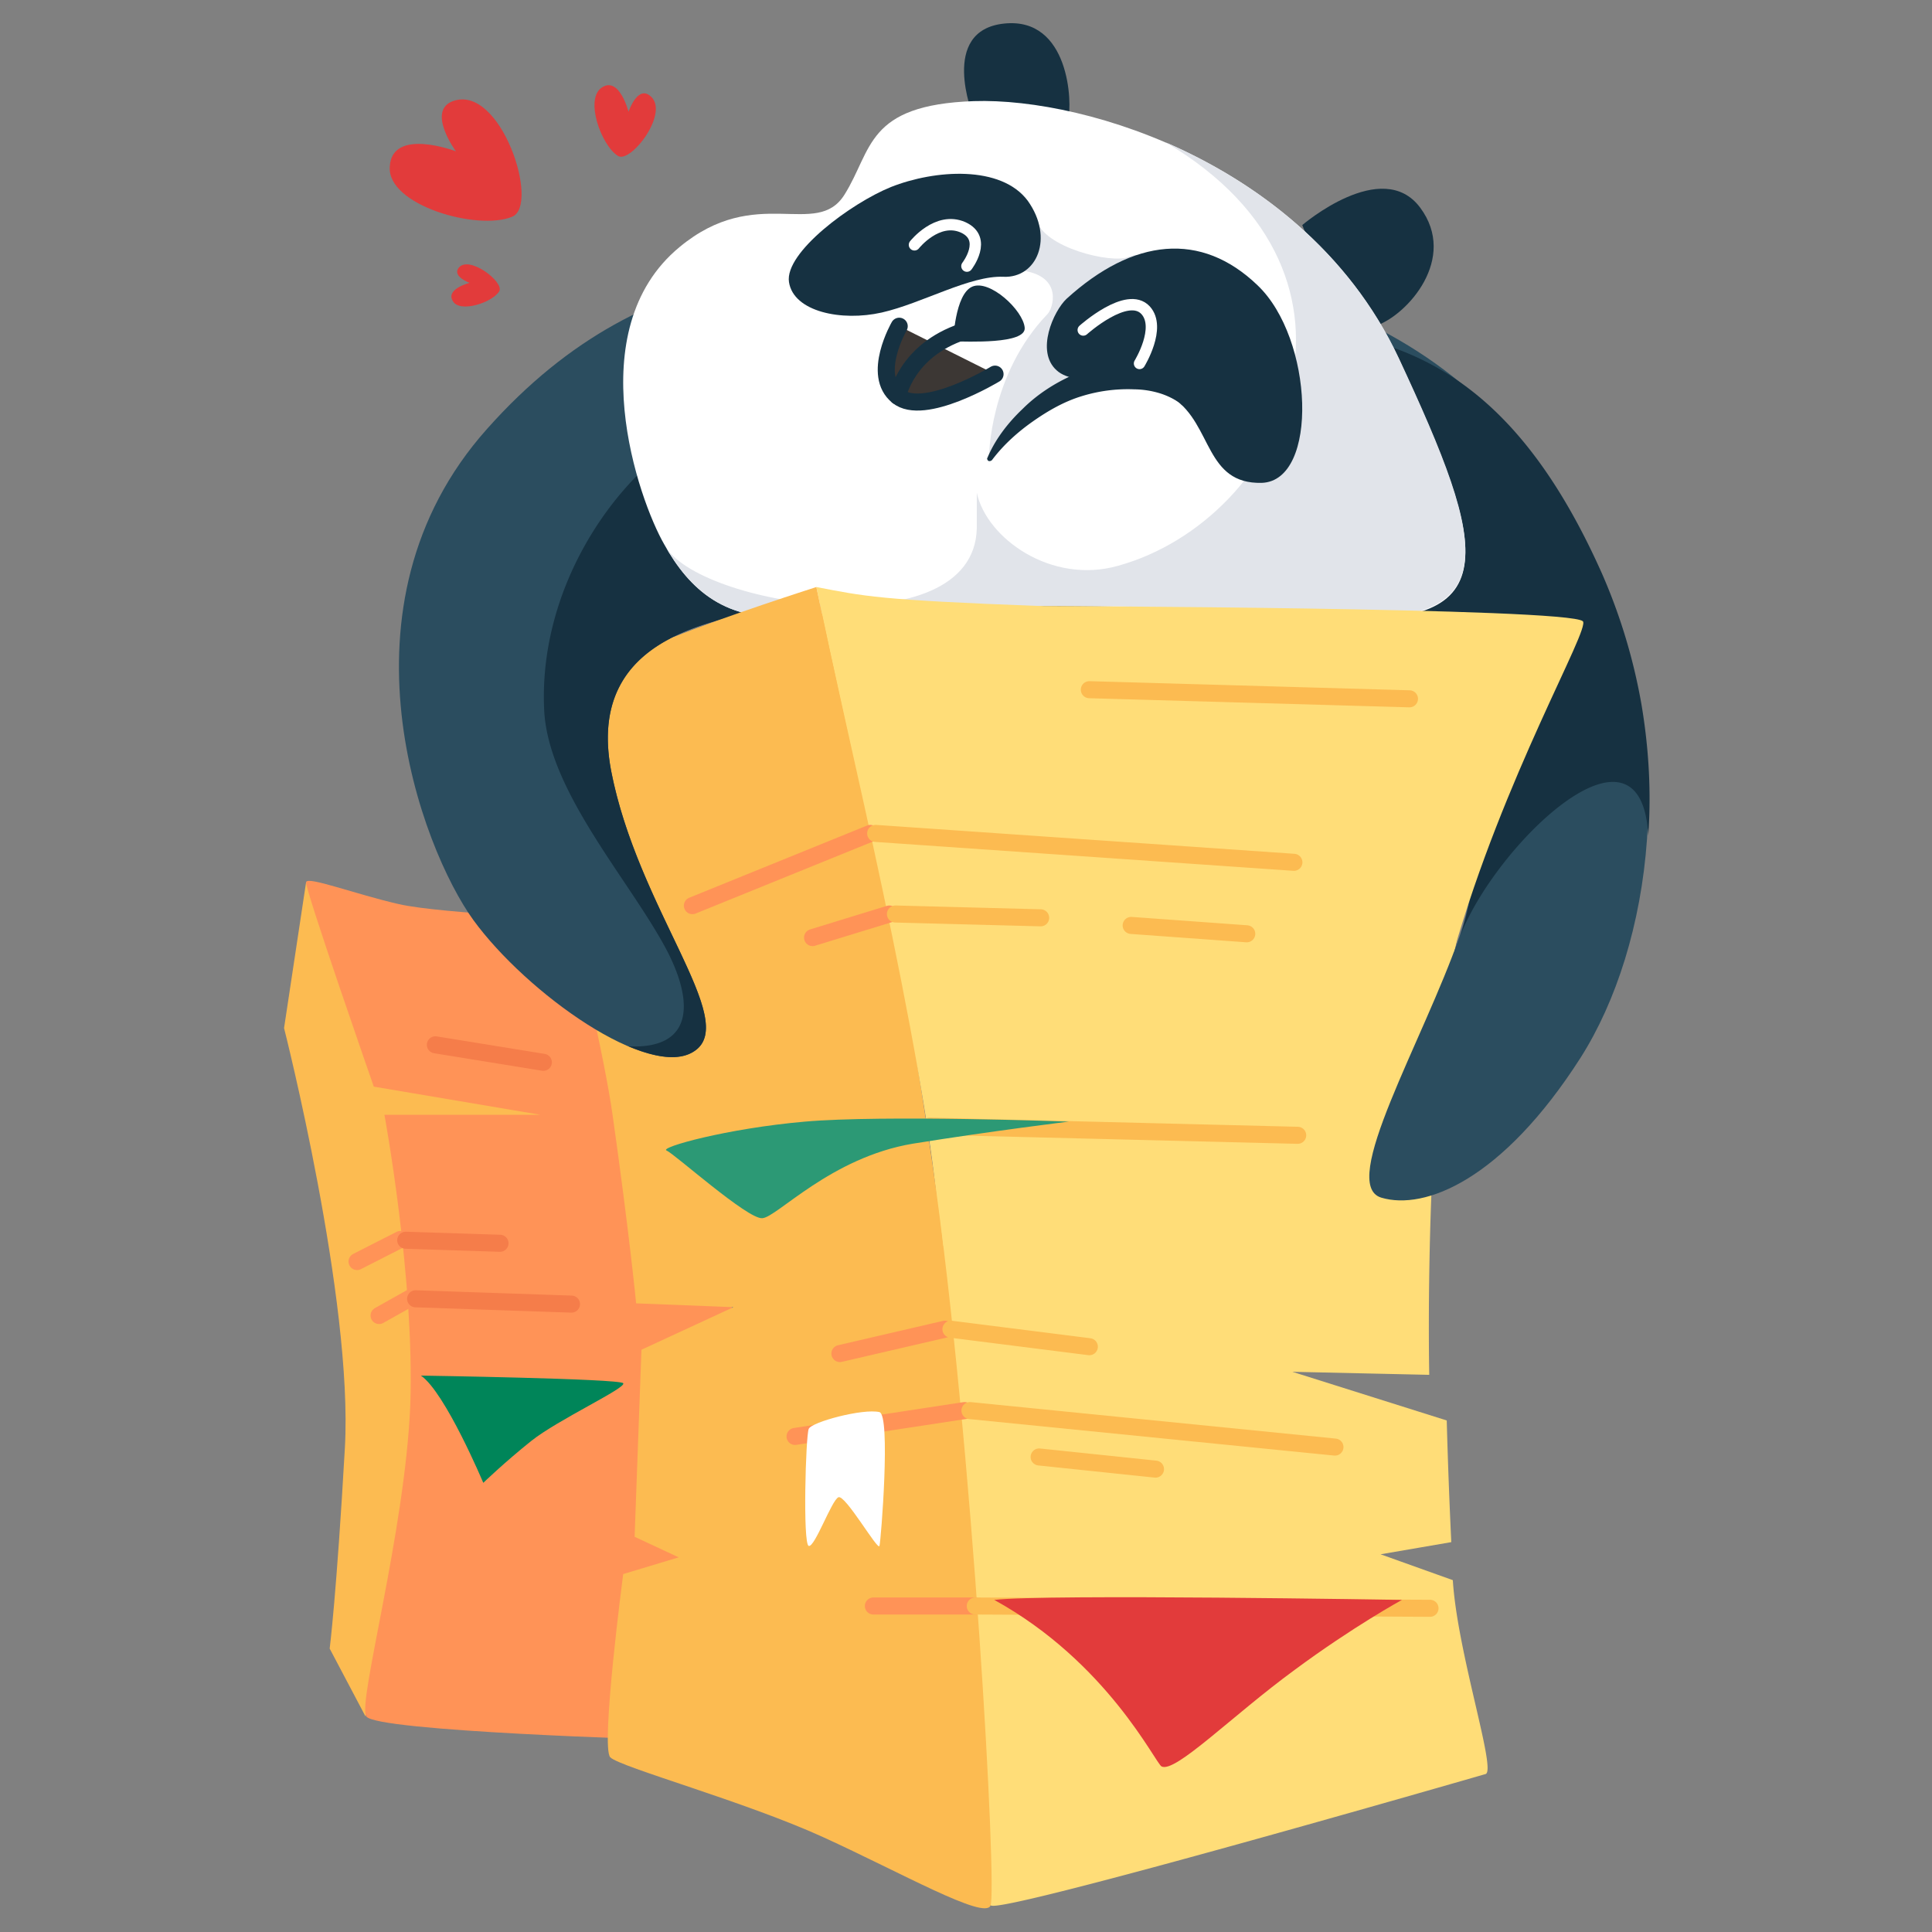
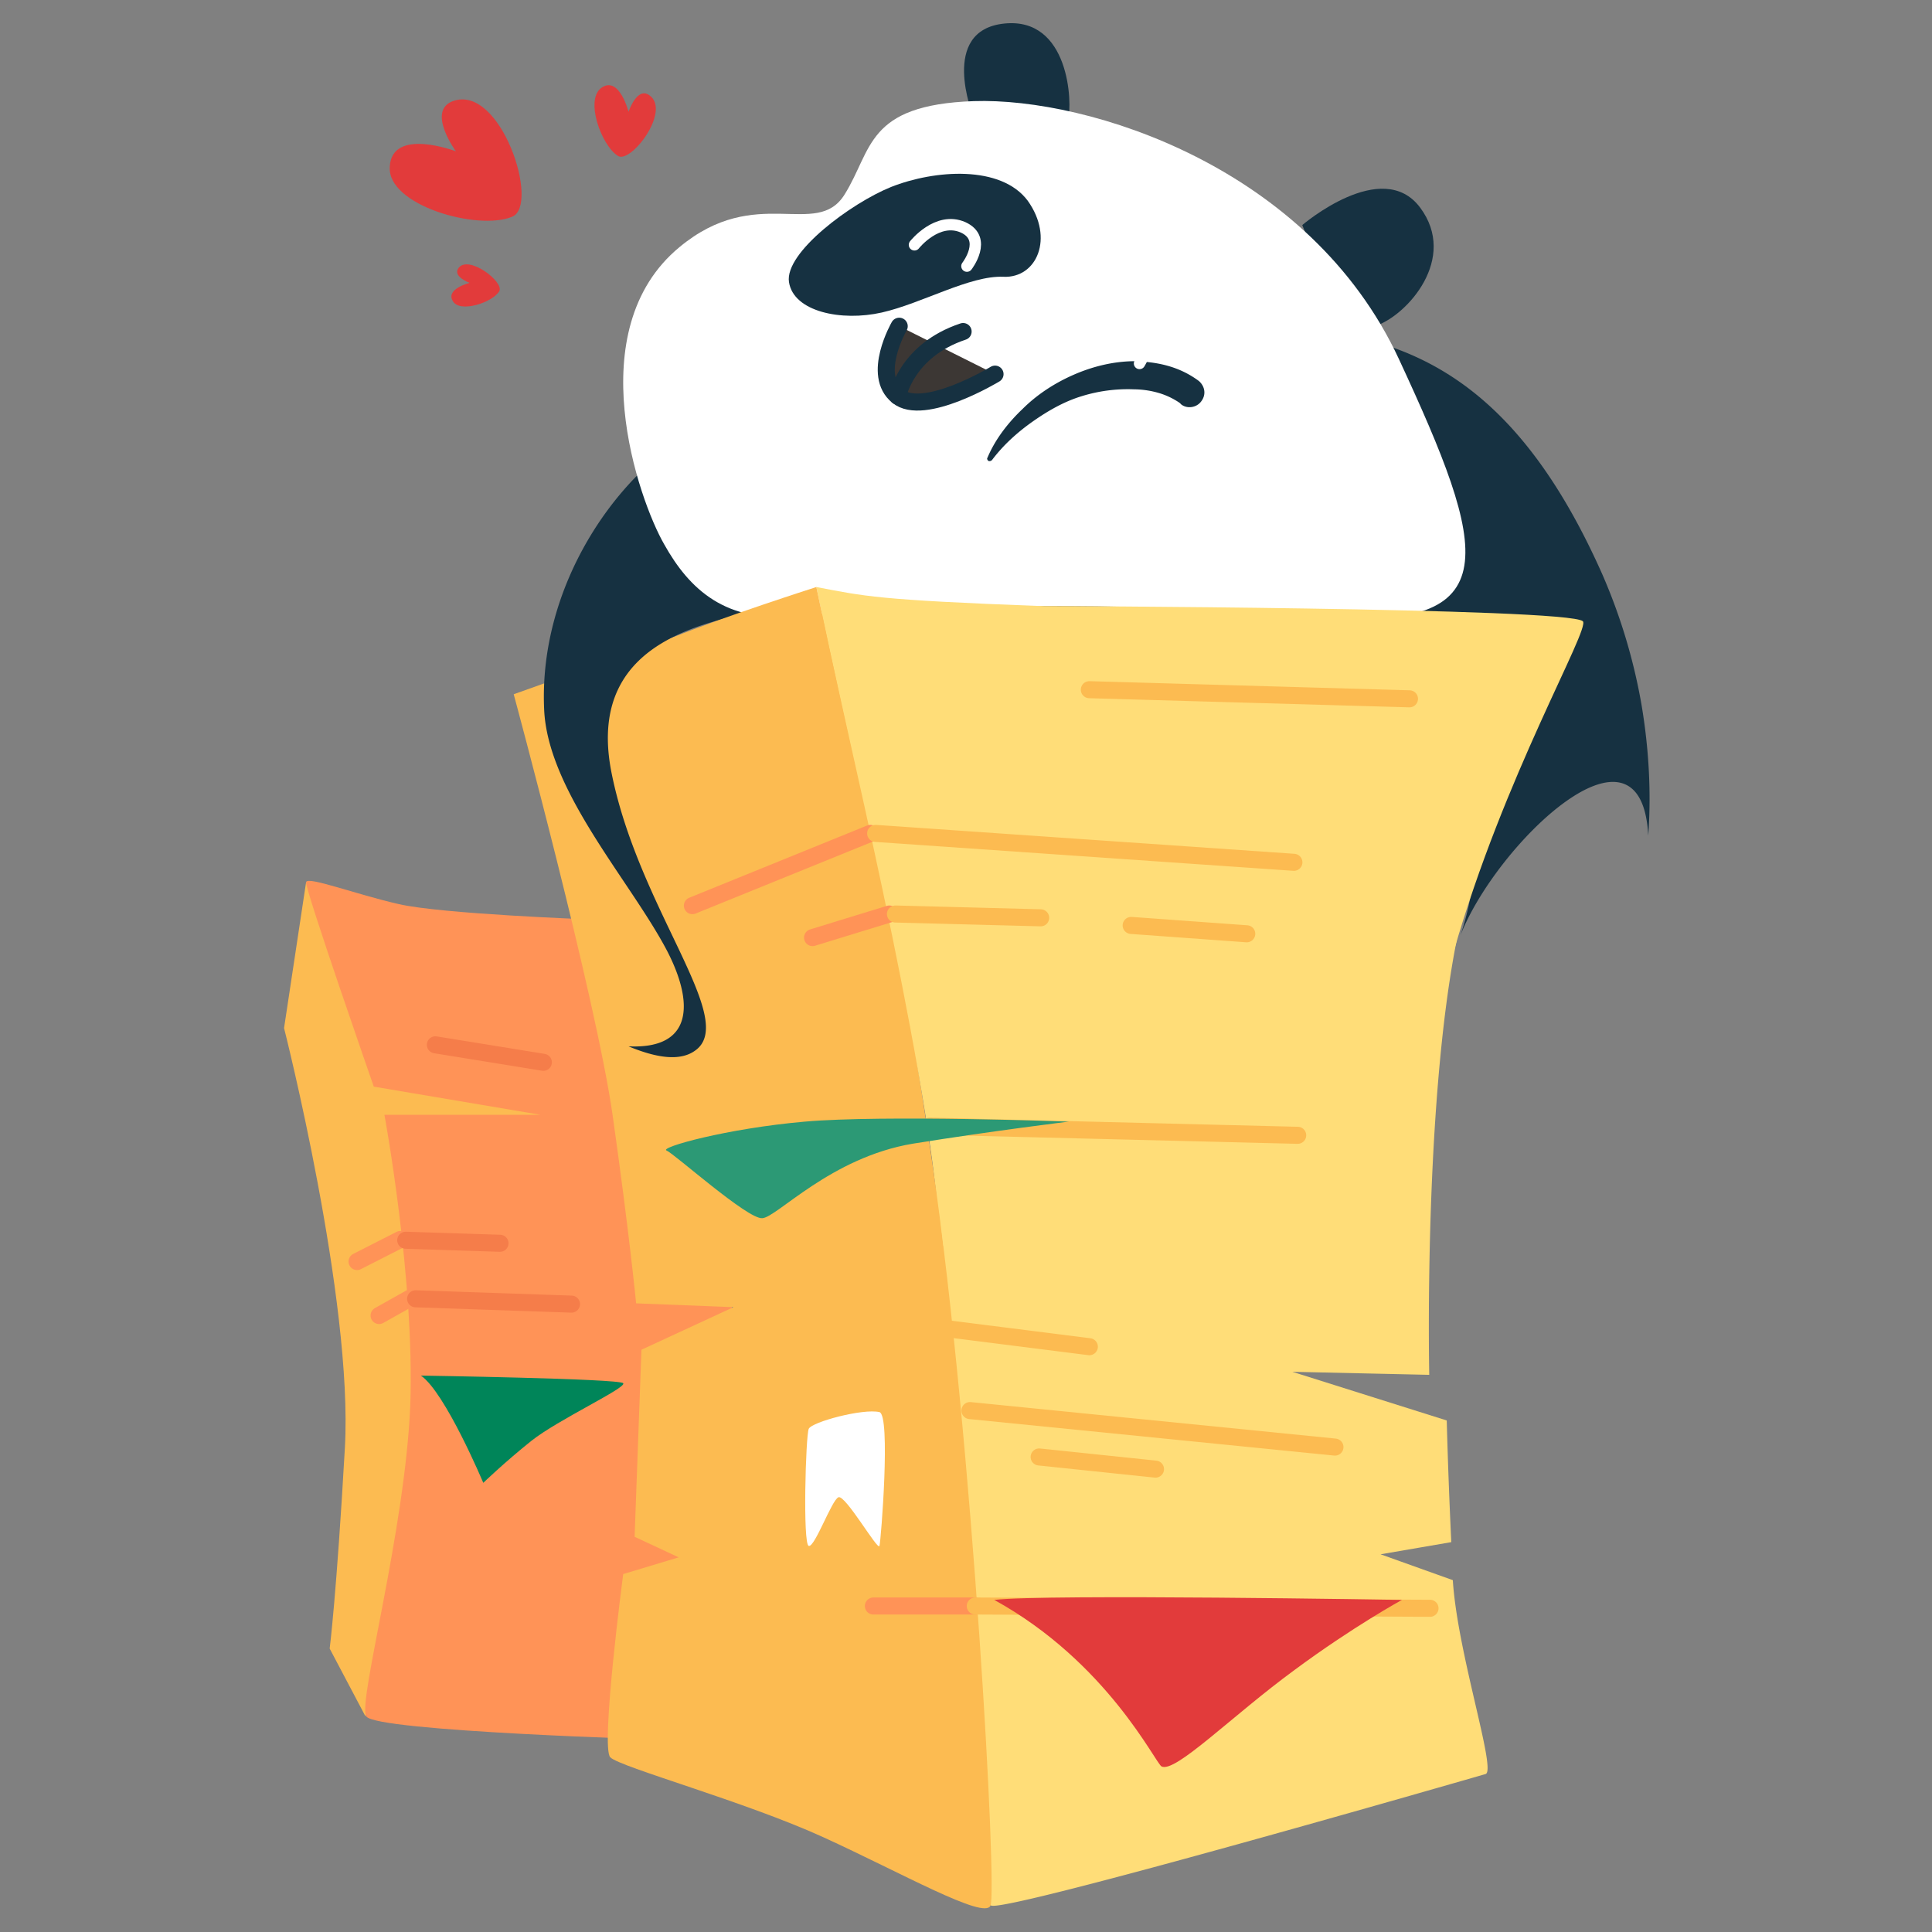
<svg xmlns="http://www.w3.org/2000/svg" width="170" height="170" fill="none">
  <rect width="100%" height="100%" fill="#808080" stroke="none" />
  <path d="m26.935 77.616-1.94 12.847s6.088 23.954 5.352 36.935c-.736 12.98-1.338 17.664-1.338 17.664l3.145 5.955s4.215-18.333 10.505-36.734c6.29-18.4 11.375-19.739 5.219-24.155-6.156-4.349-20.943-12.512-20.943-12.512Z" fill="#FCBB51" />
  <path d="M51.758 80.894s-12.847-.468-16.661-1.338c-3.814-.87-8.03-2.475-8.163-1.94-.134.535 5.955 17.999 5.955 17.999l14.653 2.476H33.826s2.676 14.452 2.275 25.56c-.469 11.174-4.617 26.028-3.881 27.366.736 1.339 26.497 2.075 26.497 2.075s8.029-39.344 5.219-47.574c-2.877-8.163-12.178-24.624-12.178-24.624Z" fill="#FF9357" />
  <path d="M91.57 53.327c-14.386-.535-19.07-2.342-19.739-1.673-.669.67 9.836 38.474 10.907 57.745 1.07 19.27 2.81 57.744 4.483 58.279 1.606.536 42.555-11.308 43.492-11.575 1.004-.268-2.475-10.639-2.877-17.063l-6.357-2.275 6.223-1.07a511.999 511.999 0 0 1-.401-10.706l-13.583-4.282 12.044.267s-.602-27.567 3.212-41.685C132.787 65.17 91.57 53.327 91.57 53.327Z" fill="#FFDD78" />
  <path d="M114.588 19.805s7.026-6.022 10.371-1.54c3.346 4.484-1.137 9.435-3.814 10.372-2.676 1.004-6.557-8.832-6.557-8.832ZM85.615 10.17s-3.01-7.495 2.744-8.097c5.754-.602 6.022 7.026 5.62 8.498-.401 1.472-8.364-.402-8.364-.402Z" fill="#163141" />
  <path d="m59.252 56.07-14.05 5.019S52.427 87.785 53.9 98.09c1.472 10.372 2.074 16.594 2.074 16.594l8.565.335-8.097 3.747-.602 16.46 3.88 1.807-4.884 1.472S52.83 153.76 53.7 154.63c.87.87 11.843 3.881 18.735 7.026 6.892 3.145 14.185 7.293 14.72 6.022.603-1.271-1.538-40.548-5.085-65.105-5.085-35.061-10.237-50.919-10.237-50.919l-12.58 4.416Z" fill="#FCBB51" />
-   <path d="M68.753 53.327c-5.085 1.205-17.263 2.275-14.988 14.453 2.342 12.178 11.308 22.014 7.36 24.69-3.947 2.677-14.787-5.085-19.47-11.508-4.55-6.29-12.714-27.635 1.204-43.225C57.379 21.411 73.638 23.083 90.9 23.083c17.196 0 38.875 2.61 49.983 27.367 6.891 15.456 4.483 32.72-1.807 42.623-6.892 10.772-13.717 13.449-17.531 12.311-3.814-1.137 3.68-13.784 6.892-23.017 3.212-9.301.669-23.553-8.832-27.032-9.502-3.48-45.767-3.28-50.853-2.008Z" fill="#2B4D5F" />
  <path d="M68.755 53.327c-5.085 1.205-17.263 2.275-14.988 14.453 2.342 12.178 11.308 22.014 7.36 24.69-1.338.937-3.413.602-5.821-.401 5.687.267 5.754-3.814 3.412-8.364-3.212-6.156-10.572-14.118-10.84-21.345-.468-10.773 6.29-20.542 13.115-24.355C79.996 27.299 80.8 28.77 98.062 28.77c17.196 0 31.85-3.078 42.89 21.679a50.302 50.302 0 0 1 3.479 11.509c.669 3.947.87 7.828.602 11.575-.602-11.575-13.382.736-16.527 8.766 3.212-9.301.67-23.553-8.832-27.032-9.501-3.48-45.834-3.212-50.92-1.94Z" fill="#163141" />
  <path d="M70.092 54.197c-6.223.669-9.434-2.342-11.642-6.29-2.275-3.948-7.494-18.869 1.338-26.162 6.758-5.62 12.044-.67 14.52-4.617 2.475-3.948 1.873-7.895 11.374-8.23 10.104-.335 29.575 5.821 37.404 22.683 7.828 16.862 9.836 24.088-6.892 22.683-16.728-1.472-37.537-1.004-46.102-.067Z" fill="#fff" />
-   <path d="M70.092 54.197c-6.223.669-9.435-2.342-11.643-6.29 2.744 5.42 27.233 9.234 27.5-1.405v-3.145c.87 4.015 6.558 8.096 12.446 6.424 14.654-4.082 24.356-25.36 4.149-37.27 8.029 3.48 16.125 9.569 20.541 19.003 7.829 16.795 9.836 24.088-6.892 22.683-16.727-1.405-37.537-.937-46.101 0Z" fill="#E1E4EA" />
-   <path d="M103.681 35.395c-1.271-1.07-3.278-1.94-6.356-1.874-2.208.067-4.684.937-7.294 3.212-1.405 1.204-2.341 2.409-3.01 3.546 0 0 0-7.293 5.152-12.646.468-.468 1.405-3.279-2.142-3.814.87-.669.87-5.754 1.138-4.55.602 2.543 6.691 3.948 8.096 3.346 4.885-1.874 3.881 10.706 4.416 12.78Z" fill="#E1E4EA" />
-   <path d="M93.845 26.295c-1.138 1.07-2.743 4.617-.87 6.29 1.807 1.672 6.892.133 10.304 2.475 3.413 2.342 2.744 7.561 7.762 7.427 5.018-.2 4.55-12.713-.401-17.397-4.952-4.75-10.907-4.148-16.795 1.205Zm-9.97 3.747c1.204 0 6.424.268 6.29-1.205-.134-1.538-3.078-4.282-4.617-3.613-1.54.67-1.673 4.818-1.673 4.818Z" fill="#163141" />
  <path d="M79.124 28.704s-2.475 4.282-.133 6.156c2.275 1.873 8.564-1.94 8.564-1.94" fill="#3C3734" />
  <path d="M79.124 28.704s-2.475 4.282-.133 6.156c2.275 1.873 8.564-1.94 8.564-1.94" stroke="#163141" stroke-width="1.5" stroke-miterlimit="10" stroke-linecap="round" stroke-linejoin="round" />
  <path d="M84.746 29.172c-5.019 1.673-5.755 5.688-5.755 5.688" stroke="#163141" stroke-width="1.5" stroke-miterlimit="10" stroke-linecap="round" stroke-linejoin="round" />
  <path d="M91.57 53.327s46.437.134 47.708 1.338c.669.67-6.959 13.65-11.375 29.107L91.57 53.327Z" fill="#FFDD78" />
  <path d="M91.57 53.327c-14.385-.535-15.523-.87-19.738-1.673 2.81 13.85 9.1 38.34 11.174 57.945 17.799 6.959 42.087-16.192 45.901-30.31 3.814-14.119-37.336-25.962-37.336-25.962Z" fill="#FFDD78" />
  <path d="m81.802 99.094 32.385.803" stroke="#FCBB51" stroke-width="1.5" stroke-miterlimit="10" stroke-linecap="round" stroke-linejoin="round" />
  <path d="M71.83 51.654s-8.162 2.61-12.579 4.416c-4.416 1.807 18.133 21.211 16.126 12.044-2.007-9.167-3.546-16.46-3.546-16.46Z" fill="#FCBB51" />
  <path d="M76.85 141.315h8.966" stroke="#FF9357" stroke-width="1.5" stroke-miterlimit="10" stroke-linecap="round" stroke-linejoin="round" />
  <path d="M94.046 98.693s-16.326-.602-23.218 0c-6.892.602-12.847 2.275-12.178 2.542.67.268 7.16 6.089 8.43 5.955 1.272-.066 6.023-5.352 13.25-6.557 7.092-1.137 13.716-1.94 13.716-1.94Z" fill="#2C9975" />
  <path d="m85.816 141.315 40.013.201" stroke="#FCBB51" stroke-width="1.5" stroke-miterlimit="10" stroke-linecap="round" stroke-linejoin="round" />
  <path d="M123.354 140.78s-31.382-.535-35.865 0c9.97 5.487 14.185 14.386 14.721 14.654 1.204.602 6.222-4.483 11.709-8.498 5.152-3.814 9.435-6.156 9.435-6.156Z" fill="#E23B3B" />
  <path d="M37.038 121.041s17.464.268 17.799.669c.334.402-5.755 3.212-8.097 5.085-2.342 1.874-4.215 3.681-4.215 3.681s-3.346-7.963-5.487-9.435Z" fill="#008559" />
  <path d="m60.925 79.69 15.657-6.357M71.498 82.5l6.758-2.074" stroke="#FF9357" stroke-width="1.5" stroke-miterlimit="10" stroke-linecap="round" stroke-linejoin="round" />
  <path d="m77.05 73.333 36.802 2.543m-35.062 4.55 12.78.334m7.963.67 10.171.736M95.853 60.687l28.169.803" stroke="#FCBB51" stroke-width="1.5" stroke-miterlimit="10" stroke-linecap="round" stroke-linejoin="round" />
-   <path d="m73.905 119.101 9.234-2.141m-13.181 9.434 14.921-2.275" stroke="#FF9357" stroke-width="1.5" stroke-miterlimit="10" stroke-linecap="round" stroke-linejoin="round" />
  <path d="m83.675 116.96 12.178 1.539" stroke="#FCBB51" stroke-width="1.5" stroke-miterlimit="10" stroke-linecap="round" stroke-linejoin="round" />
  <path d="m33.357 115.755 2.744-1.539" stroke="#FF9357" stroke-width="1.5" stroke-miterlimit="10" stroke-linecap="round" stroke-linejoin="round" />
  <path d="m36.57 114.283 13.716.468" stroke="#F57D4A" stroke-width="1.5" stroke-miterlimit="10" stroke-linecap="round" stroke-linejoin="round" />
  <path d="m31.417 111.005 3.814-1.941" stroke="#FF9357" stroke-width="1.5" stroke-miterlimit="10" stroke-linecap="round" stroke-linejoin="round" />
  <path d="m35.7 109.131 8.297.267M38.31 91.935l9.501 1.539" stroke="#F57D4A" stroke-width="1.5" stroke-miterlimit="10" stroke-linecap="round" stroke-linejoin="round" />
  <path d="m85.348 124.119 32.117 3.212m-26.029.87 10.238 1.07" stroke="#FCBB51" stroke-width="1.5" stroke-miterlimit="10" stroke-linecap="round" stroke-linejoin="round" />
  <path d="M103.816 35.462a6.492 6.492 0 0 0-1.807-.87 8.012 8.012 0 0 0-2.208-.334 13.711 13.711 0 0 0-4.617.602c-1.539.468-2.944 1.271-4.282 2.208-1.338.937-2.61 2.074-3.613 3.412-.067.067-.201.134-.335.067-.067-.067-.134-.2-.067-.267.67-1.606 1.807-3.078 3.078-4.283 1.271-1.27 2.81-2.275 4.483-3.01 1.673-.737 3.546-1.205 5.42-1.205 1.873.067 3.814.401 5.62 1.74.536.468.669 1.204.201 1.806-.401.536-1.204.67-1.74.268l-.133-.134Z" fill="#163141" />
  <path d="M95.316 29.038s3.881-3.48 5.487-1.74c1.405 1.54-.535 4.684-.535 4.684" stroke="#fff" stroke-miterlimit="10" stroke-linecap="round" stroke-linejoin="round" />
  <path d="M78.39 16.46c-3.48 1.404-9.368 5.754-8.966 8.363.401 2.61 4.617 3.48 8.163 2.677 3.546-.803 7.762-3.279 10.706-3.145 2.944.134 4.483-3.413 2.14-6.691-2.341-3.145-8.162-2.744-12.043-1.205Z" fill="#163141" />
  <path d="M80.464 21.544s2.007-2.543 4.282-1.539c2.208 1.004.335 3.413.335 3.413" stroke="#fff" stroke-miterlimit="10" stroke-linecap="round" stroke-linejoin="round" />
  <path d="M77.385 124.253c1.004.268.134 11.308 0 11.776-.134.469-3.01-4.55-3.613-4.282-.602.268-2.074 4.416-2.61 4.282-.535-.133-.267-9.702 0-10.304.268-.602 4.751-1.807 6.223-1.472Z" fill="#fff" />
  <path d="M45.068 19.069c-3.01 1.27-11.04-1.004-10.772-4.416.2-3.48 5.82-1.339 5.82-1.339s-2.609-3.546-.267-4.416c4.216-1.539 7.695 9.167 5.22 10.17Zm9.3-5.353c-1.472-.937-2.944-5.018-1.405-6.022 1.539-1.004 2.342 2.141 2.342 2.141s.736-2.208 1.806-1.472c2.008 1.338-1.605 6.089-2.743 5.353ZM43.93 25.626c-.602 1.004-3.48 1.94-4.082.87-.669-1.07 1.472-1.606 1.472-1.606s-1.472-.535-1.003-1.271c.87-1.272 4.081 1.204 3.613 2.007Z" fill="#E23B3B" />
</svg>